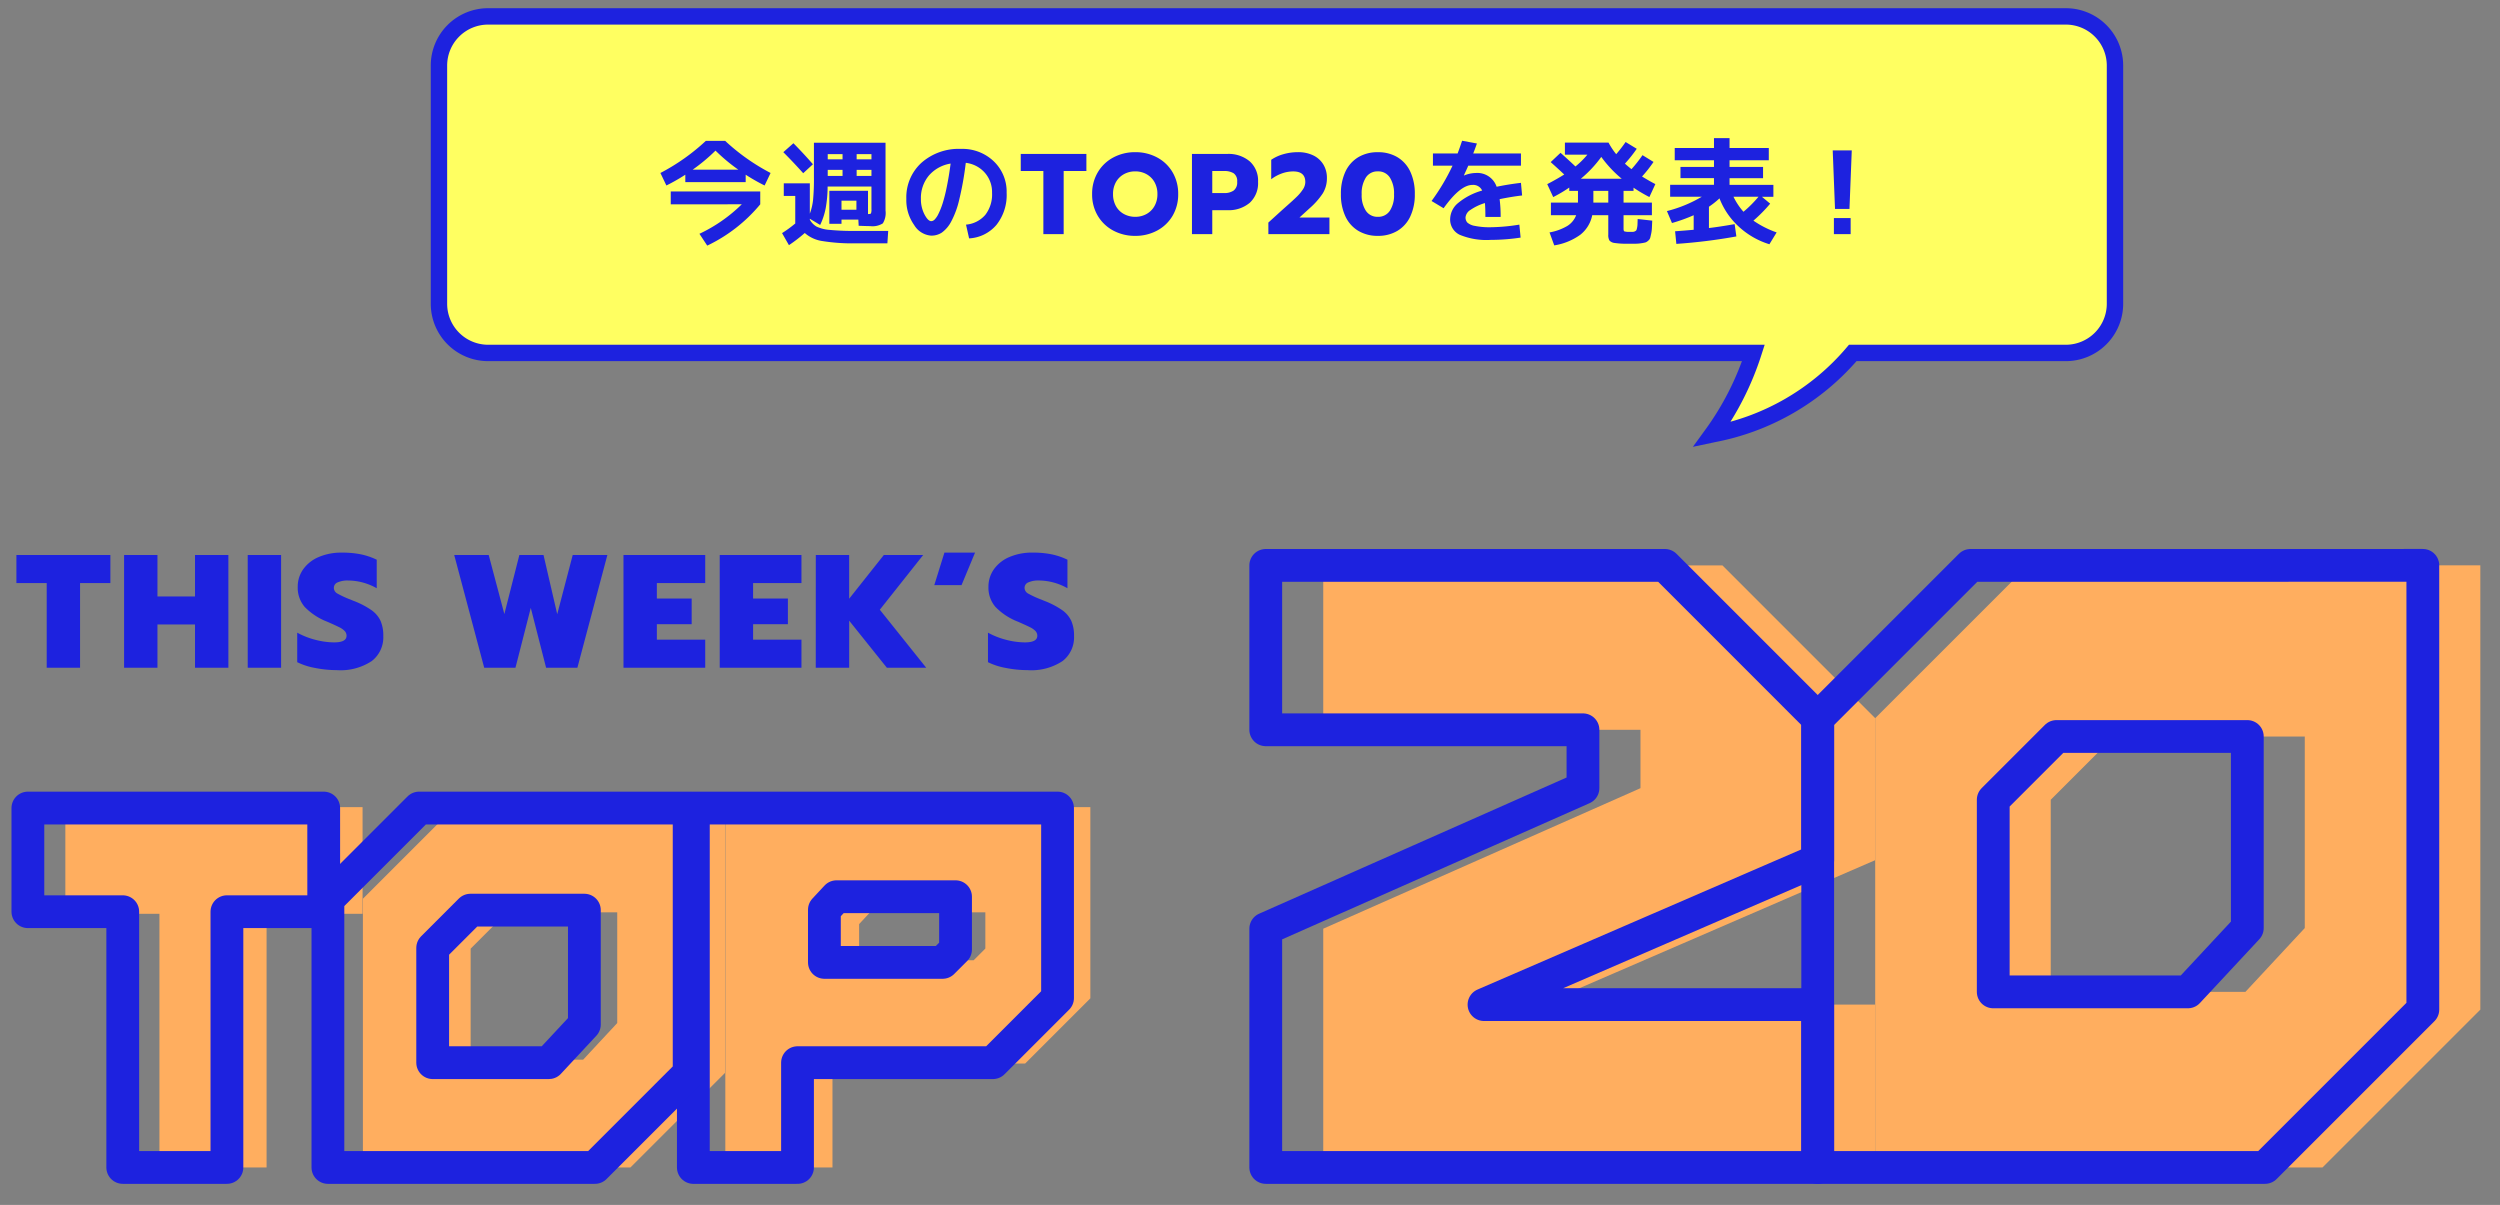
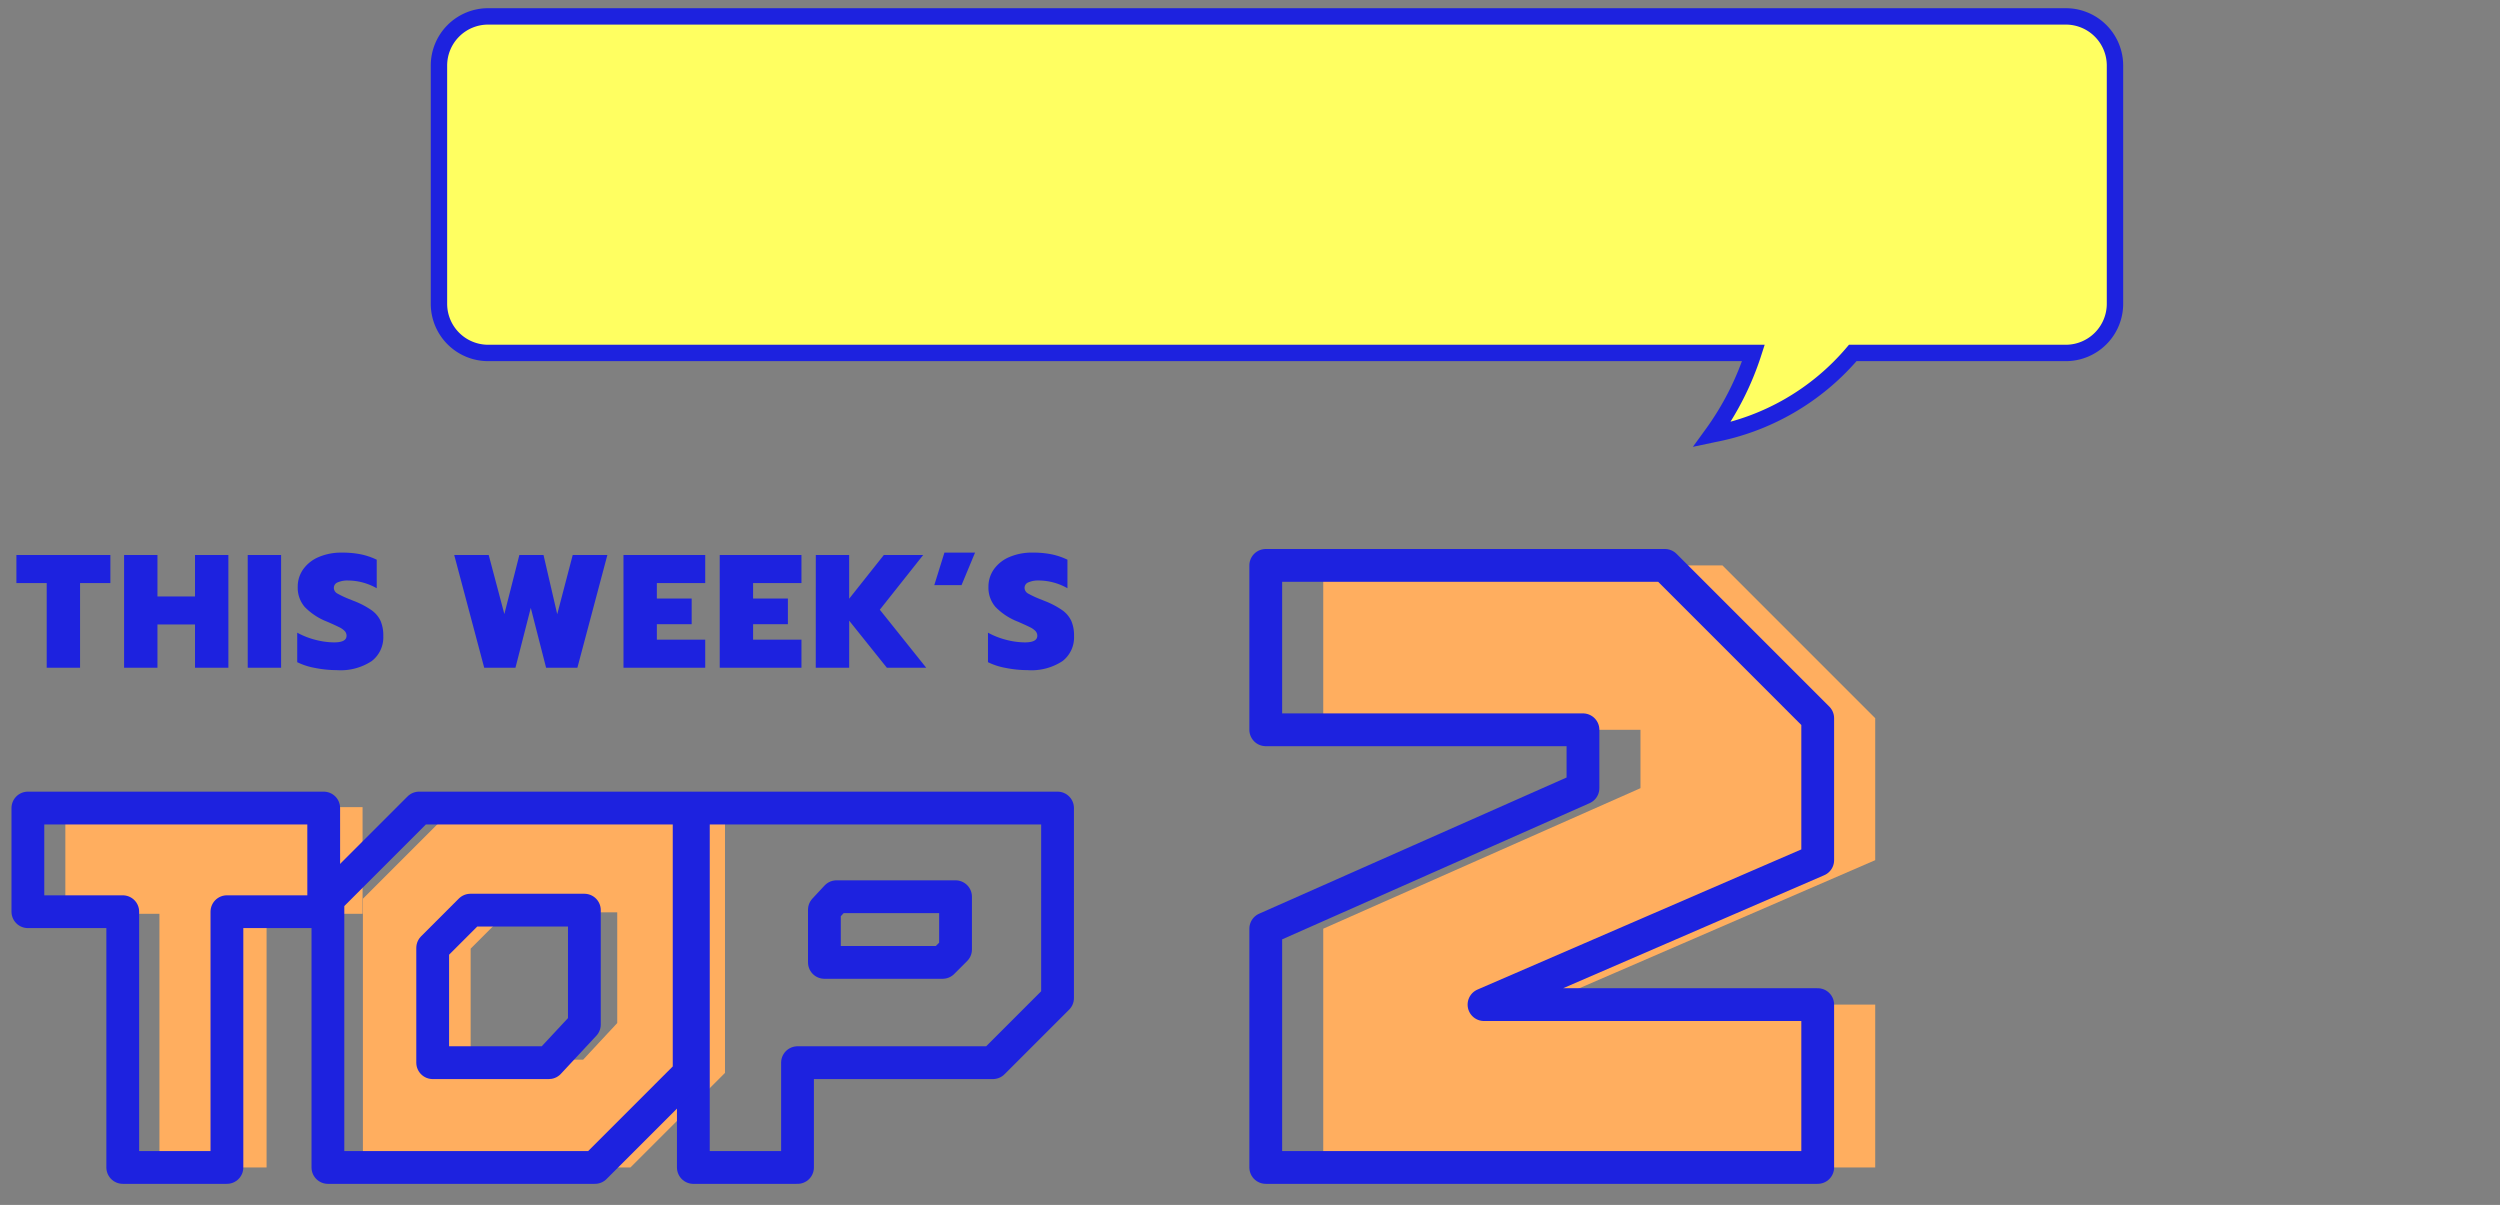
<svg xmlns="http://www.w3.org/2000/svg" width="305" height="147" viewBox="0 0 305 147">
  <rect x="0" y="0" width="305" height="147" fill="#808080" stroke="none" />
  <g id="グループ_4064" data-name="グループ 4064" transform="translate(-351 -560)">
    <g id="グループ_2885" data-name="グループ 2885" transform="translate(-15 -336)">
      <path id="合体_18" data-name="合体 18" d="M160.365,41.06H6a6,6,0,0,1-6-6V6A6,6,0,0,1,6,0H198.475a6,6,0,0,1,6,6V35.06a6,6,0,0,1-6,6H172.485a29.534,29.534,0,0,1-17.145,9.928.056.056,0,0,1-.024.012A35.278,35.278,0,0,0,160.365,41.06Z" transform="translate(419.553 898)" fill="#ffff61" stroke="#1d22df" stroke-width="2" />
-       <path id="パス_368481" data-name="パス 368481" d="M10.682-7.252v.91H3.318v-.91a23.157,23.157,0,0,1-2.31,1.316L.28-7.462a25.254,25.254,0,0,0,5.544-3.92H8.176a25.254,25.254,0,0,0,5.544,3.92l-.728,1.526A23.157,23.157,0,0,1,10.682-7.252Zm-.9-.616A21.509,21.509,0,0,1,7-10.192,21.509,21.509,0,0,1,4.214-7.868ZM1.54-3.64V-5.208H12.46V-3.64A19.027,19.027,0,0,1,5.992,1.4L5.04-.042a18.782,18.782,0,0,0,5.166-3.6ZM20.692-7.1H22.5V-7.84H20.692Zm5.334-.742H24.22V-7.1h1.806Zm0-1.288v-.63H24.22v.63ZM22.372-2.982h1.82V-4.088h-1.82ZM22.5-9.758H20.692v.63H22.5ZM18.886-8.526,17.7-7.434Q16.576-8.694,15.274-10l1.232-1.092Q17.794-9.786,18.886-8.526ZM15.33-6.2h3.178v3.7a6.955,6.955,0,0,0,.4-1.722,26.893,26.893,0,0,0,.1-2.744v-4.186h8.736V-2.87a2.415,2.415,0,0,1-.329,1.554,2.343,2.343,0,0,1-1.547.336q-.434,0-1.4-.042l-.042-.756H22.372v.518H20.888V-5.292h4.718V-2.45q.308,0,.364-.084a1.431,1.431,0,0,0,.056-.546V-5.81H20.678a15.2,15.2,0,0,1-.245,2.7,8.37,8.37,0,0,1-.665,1.988l-1.26-.756v.112a2.22,2.22,0,0,0,.826.847,4.5,4.5,0,0,0,1.582.4,30.607,30.607,0,0,0,3.234.126h3.92l-.1,1.512H24.15A22.809,22.809,0,0,1,20.02.84a4.117,4.117,0,0,1-2.128-.98A19.057,19.057,0,0,1,15.96,1.344l-.84-1.47A14.884,14.884,0,0,0,16.73-1.3v-3.36h-1.4Zm22.232,5.04a3.5,3.5,0,0,0,2.352-1.19A4.076,4.076,0,0,0,40.74-5.04,3.567,3.567,0,0,0,39.851-7.5a3.652,3.652,0,0,0-2.317-1.2,38.04,38.04,0,0,1-.791,4.459A10.778,10.778,0,0,1,35.735-1.5a3.9,3.9,0,0,1-1.12,1.309A2.312,2.312,0,0,1,33.32.182a2.641,2.641,0,0,1-2.086-1.3A5.237,5.237,0,0,1,30.282-4.3a5.7,5.7,0,0,1,1.848-4.41A6.868,6.868,0,0,1,36.96-10.4,5.519,5.519,0,0,1,40.943-8.89a5.106,5.106,0,0,1,1.575,3.85,5.86,5.86,0,0,1-1.239,3.906A4.706,4.706,0,0,1,37.94.518ZM35.686-8.61a4.424,4.424,0,0,0-2.66,1.47A4.264,4.264,0,0,0,32.06-4.3a4,4,0,0,0,.434,1.89q.434.826.826.826a.621.621,0,0,0,.406-.189,2.516,2.516,0,0,0,.469-.693,8.871,8.871,0,0,0,.511-1.274,19.182,19.182,0,0,0,.511-2.03Q35.476-7.028,35.686-8.61ZM47-7.7H44.24V-9.786h8.008V-7.7H49.476V0H47ZM58.212.21a5.567,5.567,0,0,1-2.681-.644,4.834,4.834,0,0,1-1.89-1.8,5.056,5.056,0,0,1-.693-2.653,5.093,5.093,0,0,1,.693-2.66,4.818,4.818,0,0,1,1.89-1.806A5.567,5.567,0,0,1,58.212-10a5.538,5.538,0,0,1,2.667.644,4.769,4.769,0,0,1,1.883,1.806,5.133,5.133,0,0,1,.686,2.66,5.1,5.1,0,0,1-.686,2.653,4.784,4.784,0,0,1-1.883,1.8A5.538,5.538,0,0,1,58.212.21Zm0-2.324A2.789,2.789,0,0,0,59.57-2.45a2.5,2.5,0,0,0,.98-.966,2.886,2.886,0,0,0,.364-1.47,2.892,2.892,0,0,0-.357-1.463,2.513,2.513,0,0,0-.973-.966,2.772,2.772,0,0,0-1.372-.343,2.8,2.8,0,0,0-1.386.343,2.513,2.513,0,0,0-.973.966A2.892,2.892,0,0,0,55.5-4.886a2.931,2.931,0,0,0,.357,1.47,2.44,2.44,0,0,0,.98.966A2.858,2.858,0,0,0,58.212-2.114Zm6.916-7.672H69.44a3.993,3.993,0,0,1,2.73.9,3.157,3.157,0,0,1,1.022,2.506,3.241,3.241,0,0,1-1.015,2.555,3.968,3.968,0,0,1-2.737.9H67.606V0H65.128Zm3.92,4.774a1.964,1.964,0,0,0,1.169-.308,1.225,1.225,0,0,0,.427-1.064,1.155,1.155,0,0,0-.42-1.036,2.107,2.107,0,0,0-1.176-.28H67.606v2.688Zm5.4,3.6,1.554-1.414.672-.6q.826-.728,1.267-1.162a5.131,5.131,0,0,0,.728-.882,1.63,1.63,0,0,0,.287-.882q0-1.3-1.47-1.3a4.089,4.089,0,0,0-1.407.252,4.82,4.82,0,0,0-1.281.7V-9.072a5.076,5.076,0,0,1,1.47-.679A6.371,6.371,0,0,1,78.064-10a4.12,4.12,0,0,1,1.89.406,2.9,2.9,0,0,1,1.218,1.12,3.115,3.115,0,0,1,.42,1.61,3.511,3.511,0,0,1-.5,1.883,9.022,9.022,0,0,1-1.6,1.813L78.246-2.03H81.9V0H74.452ZM87.808.21A4.561,4.561,0,0,1,85.428-.4a4.014,4.014,0,0,1-1.575-1.757,6.235,6.235,0,0,1-.553-2.73,6.3,6.3,0,0,1,.546-2.73A4.029,4.029,0,0,1,85.407-9.38a4.538,4.538,0,0,1,2.4-.616,4.538,4.538,0,0,1,2.4.616A4.029,4.029,0,0,1,91.77-7.616a6.3,6.3,0,0,1,.546,2.73,6.235,6.235,0,0,1-.553,2.73A4.014,4.014,0,0,1,90.188-.4,4.561,4.561,0,0,1,87.808.21Zm0-2.324a1.684,1.684,0,0,0,1.456-.728,3.428,3.428,0,0,0,.518-2.016,3.6,3.6,0,0,0-.511-2.051,1.665,1.665,0,0,0-1.463-.749,1.665,1.665,0,0,0-1.463.749,3.6,3.6,0,0,0-.511,2.051,3.428,3.428,0,0,0,.518,2.016A1.684,1.684,0,0,0,87.808-2.114Zm17.262.952L105.224.42a24.275,24.275,0,0,1-3.64.28A8.512,8.512,0,0,1,97.79.077a2.058,2.058,0,0,1-1.162-1.939A2.606,2.606,0,0,1,97.6-3.8a7.959,7.959,0,0,1,2.933-1.519,1.194,1.194,0,0,0-1.19-.686q-1.484,0-3.514,2.842l-1.47-.882a25.9,25.9,0,0,0,2.562-4.312H94.528V-9.842h3.01q.28-.742.546-1.554l1.806.336q-.168.5-.448,1.218h5.824v1.484H98.84q-.168.392-.532,1.176l.014.028a3.9,3.9,0,0,1,1.442-.308,2.488,2.488,0,0,1,2.534,1.68q1.5-.308,2.968-.476l.14,1.54q-1.232.14-2.744.448a16.287,16.287,0,0,1,.126,2.17h-1.862q0-1.078-.056-1.694a6.244,6.244,0,0,0-1.757.833,1.22,1.22,0,0,0-.609.9.944.944,0,0,0,.21.637,1.79,1.79,0,0,0,.91.413,8.847,8.847,0,0,0,1.96.168A23.156,23.156,0,0,0,105.07-1.162Zm12.488-5.6a14.462,14.462,0,0,1-2.492-2.66,14.462,14.462,0,0,1-2.492,2.66ZM114.1-3.85h1.82V-5.278H114.1Zm-1.876-1.428H111.16v-.406a17.186,17.186,0,0,1-1.96,1.162L108.472-6.1q1.134-.588,2.072-1.176-.63-.6-1.652-1.512l1.2-1.134q.994.882,1.82,1.666A10.126,10.126,0,0,0,113.372-9.7h-2.744v-1.47h5.32a8.648,8.648,0,0,0,.938,1.414,17.214,17.214,0,0,0,1.148-1.484l1.358.826A16.948,16.948,0,0,1,117.95-8.6q.378.336.8.672a16.343,16.343,0,0,0,1.344-1.708l1.344.826a15.755,15.755,0,0,1-1.4,1.778q1.008.616,1.624.924l-.728,1.582A18.856,18.856,0,0,1,119-5.67v.392h-1.218V-3.85h3.458v1.54h-3.458V-.658q0,.266.105.322a2.116,2.116,0,0,0,.665.056h.378a.532.532,0,0,0,.245-.07.45.45,0,0,0,.168-.126,1.133,1.133,0,0,0,.084-.28,2.386,2.386,0,0,0,.056-.427q.007-.2.021-.665l1.778.2q-.028.6-.042.924a4.064,4.064,0,0,1-.091.679q-.077.357-.119.511a.735.735,0,0,1-.238.329.948.948,0,0,1-.343.217,4.756,4.756,0,0,1-.525.1,4.68,4.68,0,0,1-.679.056h-.931a9.9,9.9,0,0,1-1.617-.091.991.991,0,0,1-.63-.294,1.289,1.289,0,0,1-.147-.721V-2.31h-1.96A4.031,4.031,0,0,1,112.511.07a7.378,7.378,0,0,1-3.185,1.3L108.752-.21A6.53,6.53,0,0,0,110.922-1,2.651,2.651,0,0,0,112-2.31h-3.08V-3.85h3.3ZM132.412-2.73a14.185,14.185,0,0,0,1.834-1.834h-3.052A7.938,7.938,0,0,0,132.412-2.73ZM123.69-1.358l-.616-1.456a16.114,16.114,0,0,0,4.256-1.75h-3.864V-6.02h5.348v-.812h-4.088V-8.2h4.088v-.812h-4.788v-1.5h4.788v-1.2h1.9v1.2h4.788v1.5h-4.788V-8.2h4.088v1.372h-4.088v.812h5.348v1.456h-1.4l1.008.84a17.737,17.737,0,0,1-2.044,2.072A11.764,11.764,0,0,0,136.458-.21l-.882,1.442A9.644,9.644,0,0,1,131.859-.9a9.157,9.157,0,0,1-2.373-3.465A10.484,10.484,0,0,1,128.2-3.346v2.6q1.3-.154,3.136-.476l.21,1.5a66.156,66.156,0,0,1-7.322.91l-.154-1.54q.7-.042,2.268-.182V-2.31A19.737,19.737,0,0,1,123.69-1.358ZM143.3-10.22h2.324l-.28,7.14h-1.764ZM143.444,0V-1.96h2.044V0Z" transform="translate(446.291 924.566)" fill="#1d22df" />
      <rect id="長方形_3137" data-name="長方形 3137" width="200" height="53" transform="translate(417 896)" fill="none" />
    </g>
    <g id="グループ_2886" data-name="グループ 2886" transform="translate(-14 -346)">
      <g id="グループ_2595" data-name="グループ 2595" transform="translate(367 973.419)">
        <path id="パス_4782" data-name="パス 4782" d="M3.775-7.35H.078v-3.422H11.543V-7.35h-3.7V2.975H3.775Zm9.44-3.422h4.071v5.054h4.582v-5.054h4.071V2.975H21.868V-2.3H17.286V2.975H13.215Zm15.084,0H32.37V2.975H28.3ZM39.155,3.27A13.607,13.607,0,0,1,36.5,3a8.138,8.138,0,0,1-2.163-.7v-3.6a9.5,9.5,0,0,0,2.272.885,9.3,9.3,0,0,0,2.232.3q1.514,0,1.514-.806a.829.829,0,0,0-.226-.58,2.343,2.343,0,0,0-.679-.472Q39-2.2,38.015-2.63a7.684,7.684,0,0,1-2.763-1.809A3.583,3.583,0,0,1,34.4-6.878a3.656,3.656,0,0,1,.679-2.173,4.436,4.436,0,0,1,1.9-1.485,6.988,6.988,0,0,1,2.812-.531,11.489,11.489,0,0,1,2.3.207,8.421,8.421,0,0,1,1.947.659v3.481a7.166,7.166,0,0,0-3.5-.944,2.942,2.942,0,0,0-1.259.226.712.712,0,0,0-.472.659.8.8,0,0,0,.423.7,11.512,11.512,0,0,0,1.6.738l.433.177a10.152,10.152,0,0,1,2.154,1.131,3.336,3.336,0,0,1,1.091,1.3A4.51,4.51,0,0,1,44.839-.88a3.646,3.646,0,0,1-1.416,3.048A6.89,6.89,0,0,1,39.155,3.27ZM53.492-10.772H57.7l1.908,7.2,1.829-7.2h2.95l1.672,7.218,1.888-7.218h4.228L68.518,2.975H64.7l-1.868-7.3-1.868,7.3H57.15Zm20.65,0h9.971V-7.35h-5.9v1.888h4.248v3.127H78.214V-.447h5.9V2.975H74.143Zm11.741,0h9.971V-7.35h-5.9v1.888H94.2v3.127H89.955V-.447h5.9V2.975H85.884Zm11.721,0h4.071v5.33l4.228-5.33h4.8L105.413-4.1l5.664,7.08h-4.8l-4.6-5.743V2.975H97.6Zm15.694-.3h3.737l-1.652,3.973H112.06ZM123.427,3.27A13.607,13.607,0,0,1,120.772,3a8.138,8.138,0,0,1-2.163-.7v-3.6a9.5,9.5,0,0,0,2.272.885,9.3,9.3,0,0,0,2.232.3q1.514,0,1.514-.806a.829.829,0,0,0-.226-.58,2.343,2.343,0,0,0-.679-.472q-.452-.226-1.436-.659a7.684,7.684,0,0,1-2.763-1.809,3.583,3.583,0,0,1-.855-2.439,3.656,3.656,0,0,1,.678-2.173,4.436,4.436,0,0,1,1.9-1.485,6.988,6.988,0,0,1,2.812-.531,11.489,11.489,0,0,1,2.3.207,8.422,8.422,0,0,1,1.947.659v3.481a7.166,7.166,0,0,0-3.5-.944,2.942,2.942,0,0,0-1.259.226.712.712,0,0,0-.472.659.8.8,0,0,0,.423.7,11.512,11.512,0,0,0,1.6.738l.433.177a10.151,10.151,0,0,1,2.154,1.131,3.336,3.336,0,0,1,1.092,1.3,4.51,4.51,0,0,1,.334,1.859A3.646,3.646,0,0,1,127.7,2.169,6.89,6.89,0,0,1,123.427,3.27Z" transform="translate(-0.077 11.067)" fill="#1d22df" />
        <g id="グループ_2507" data-name="グループ 2507" transform="translate(159.437 1.56)">
-           <path id="パス_123" data-name="パス 123" d="M471.708,39.559l7.716-7.716H502.7V55.214L495.456,63H471.708Zm-2.773-28.59L450.293,29.61V84.418h54.571l19.254-19.254v-54.2Z" transform="translate(-382.955 -10.969)" fill="#ffae5f" />
          <path id="パス_125" data-name="パス 125" d="M325.5,10.968V31.023h38.7v7.123L325.5,55.289V84.417h67.339V64.552H352.126L392.839,46.93V29.609L374.2,10.968Z" transform="translate(-325.5 -10.968)" fill="#ffae5f" />
        </g>
-         <path id="パス_133" data-name="パス 133" d="M455.935,10.969,437.294,29.61V84.418h54.571l19.253-19.254v-54.2Zm33.77,44.245L482.456,63H458.708V39.559l7.716-7.716h23.281Z" transform="translate(-217.533 -9.409)" fill="none" stroke="#1d22df" stroke-linejoin="round" stroke-width="4" />
        <path id="パス_134" data-name="パス 134" d="M312.5,10.968V31.023h38.7v7.123L312.5,55.289V84.417h67.339V64.552H339.126L379.839,46.93V29.609L361.2,10.968Z" transform="translate(-160.078 -9.408)" fill="none" stroke="#1d22df" stroke-linejoin="round" stroke-width="4" />
        <g id="グループ_2508" data-name="グループ 2508" transform="translate(5.972 31.055)">
-           <path id="パス_138" data-name="パス 138" d="M188.178,14.265l1.337-1.437h14.062v4.421l-1.427,1.427H188.178ZM171.854,0V43.955h13.072V31.277h23.506l7.956-7.956V0Z" transform="translate(-91.337 0)" fill="#ffae5f" />
          <path id="パス_139" data-name="パス 139" d="M0,0V13.011H11.479V43.954H24.55V13.011H36.263L36.261,0Z" transform="translate(0 0)" fill="#ffae5f" />
          <path id="パス_140" data-name="パス 140" d="M90.626,17.259l4.43-4.431H108.51V26.339l-4.16,4.469H90.626ZM88.653,0,77.48,11.174v32.78h32.64l11.536-11.536V0Z" transform="translate(-41.179 0)" fill="#ffae5f" />
        </g>
        <path id="パス_135" data-name="パス 135" d="M189.489,54.27H176.836V98.119h12.708V85.335h23.84l7.884-7.884V54.27Zm19.334,17.254L207.246,73.1H192.823V66.68l1.482-1.592h14.518Z" transform="translate(-94.247 -23.108)" fill="none" stroke="#1d22df" stroke-linejoin="round" stroke-width="4" />
        <path id="パス_136" data-name="パス 136" d="M41.072,54.27H4.982V66.917H16.556v31.2H29.264v-31.2H41.075Z" transform="translate(-3.58 -23.108)" fill="none" stroke="#1d22df" stroke-linejoin="round" stroke-width="4" />
        <path id="パス_137" data-name="パス 137" d="M93.59,54.27,82.462,65.4V98.118H115.04l11.494-11.494V54.27Zm20.16,26.414-4.328,4.65H95.245v-14l4.606-4.606h13.9Z" transform="translate(-44.457 -23.108)" fill="none" stroke="#1d22df" stroke-linejoin="round" stroke-width="4" />
      </g>
      <rect id="長方形_3138" data-name="長方形 3138" width="305" height="83" transform="translate(365 970)" fill="none" />
    </g>
  </g>
</svg>